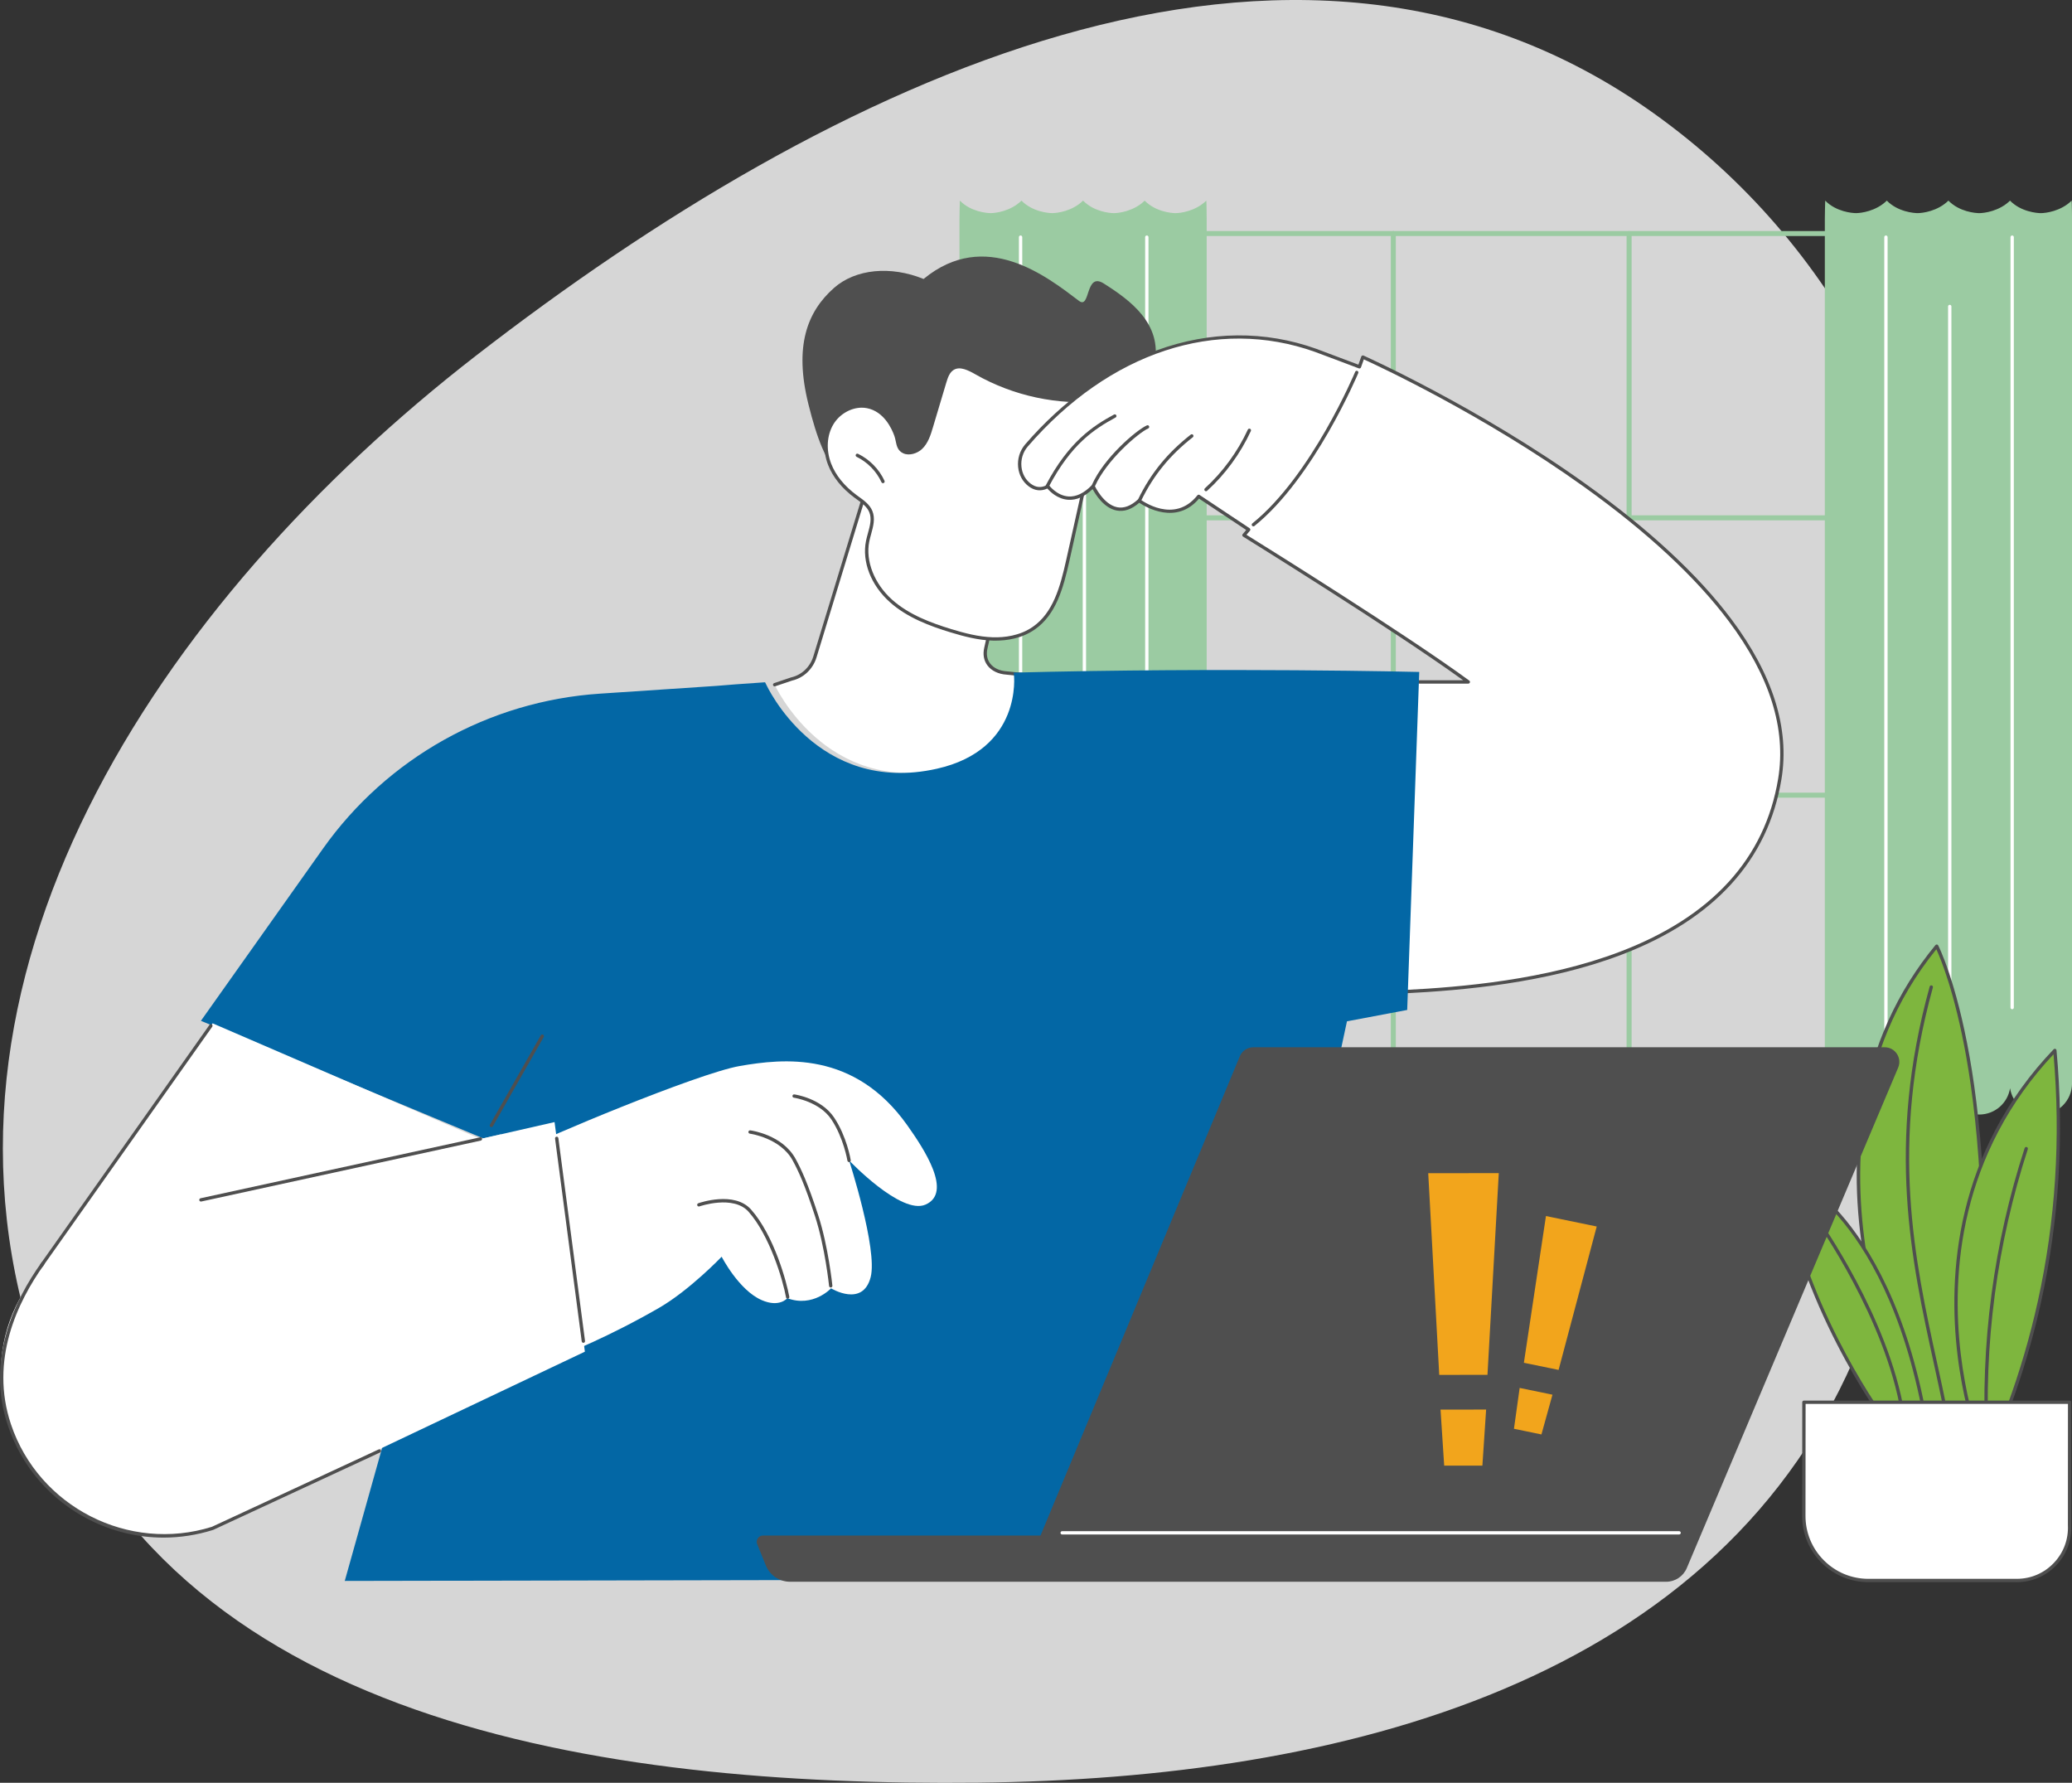
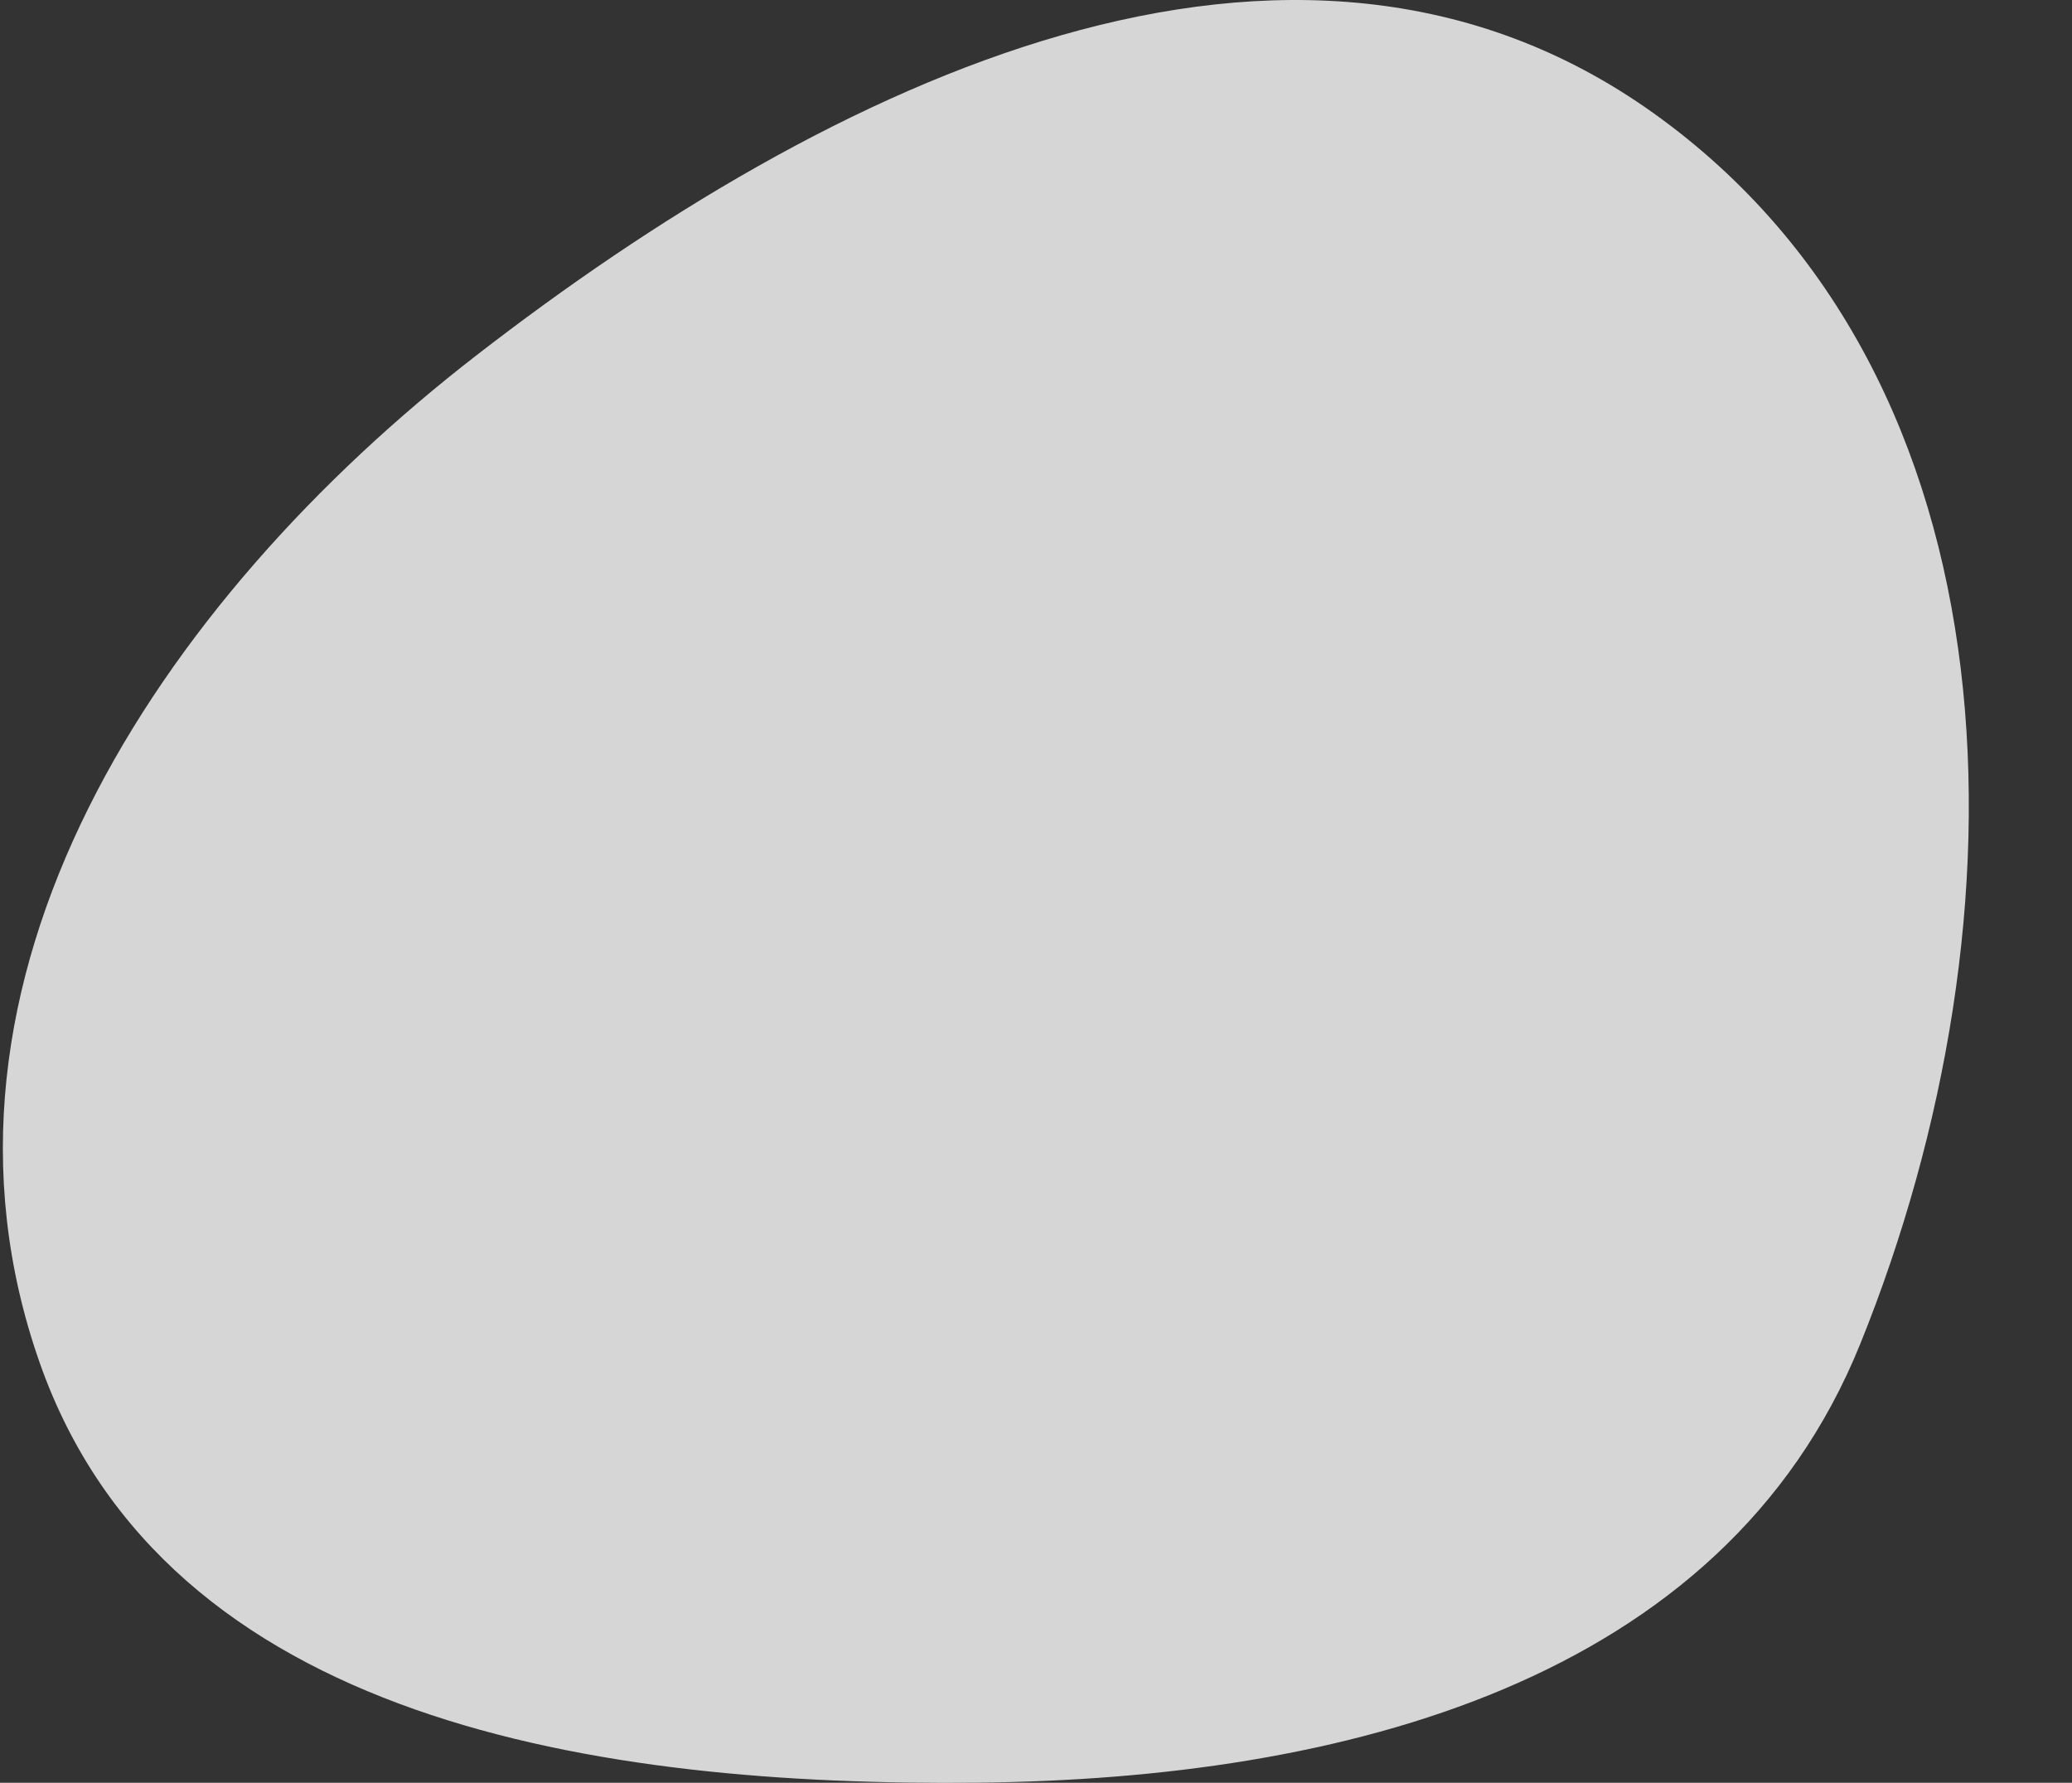
<svg xmlns="http://www.w3.org/2000/svg" width="723" height="622" viewBox="0 0 723 622" fill="none">
  <rect x="0" y="0" width="723" height="622" fill="#333333" stroke="none" />
  <path fill-rule="evenodd" clip-rule="evenodd" d="M341.341 621.944C467.701 620.652 601.215 587.263 649.096 468.92C709.199 320.368 706.571 132.087 576.996 39.495C450.837 -50.656 288.973 28.971 166.303 123.925C55.271 209.87 -33.005 342.131 13.84 475.413C58.062 601.233 209.386 623.292 341.341 621.944Z" fill="white" fill-opacity="0.8" />
  <g clip-path="url(#clip0_1619_20666)">
    <path d="M645.901 374.59H411.263C410.781 374.59 410.391 374.2 410.391 373.718V81.474C410.391 80.992 410.781 80.602 411.263 80.602H645.901C646.383 80.602 646.773 80.992 646.773 81.474V373.718C646.773 374.2 646.383 374.59 645.901 374.59ZM412.136 372.845H645.028V82.347H412.136V372.845Z" fill="#9BCBA2" />
    <path d="M645.901 181.534H411.263C410.781 181.534 410.391 181.144 410.391 180.662C410.391 180.179 410.781 179.789 411.263 179.789H645.901C646.383 179.789 646.773 180.179 646.773 180.662C646.773 181.144 646.383 181.534 645.901 181.534Z" fill="#9BCBA2" />
    <path d="M645.901 278.3H411.263C410.781 278.3 410.391 277.91 410.391 277.427C410.391 276.945 410.781 276.555 411.263 276.555H645.901C646.383 276.555 646.773 276.945 646.773 277.427C646.773 277.91 646.383 278.3 645.901 278.3Z" fill="#9BCBA2" />
    <path d="M568.458 374.59C567.976 374.59 567.586 374.2 567.586 373.718V81.474C567.586 80.992 567.976 80.602 568.458 80.602C568.941 80.602 569.331 80.992 569.331 81.474V373.718C569.331 374.2 568.941 374.59 568.458 374.59Z" fill="#9BCBA2" />
    <path d="M486.177 374.59C485.695 374.59 485.305 374.2 485.305 373.718V81.474C485.305 80.992 485.695 80.602 486.177 80.602C486.66 80.602 487.05 80.992 487.05 81.474V373.718C487.05 374.2 486.66 374.59 486.177 374.59Z" fill="#9BCBA2" />
    <path d="M420.918 69.998C417.143 73.715 411.861 74.361 410.166 74.361C408.866 74.361 403.233 73.91 399.419 70.003C399.419 70.003 399.419 70 399.419 69.998C399.419 69.998 399.419 70 399.419 70.003C395.644 73.715 390.367 74.361 388.672 74.361C387.372 74.361 381.739 73.91 377.925 70C377.925 70 377.925 69.995 377.925 69.992C377.925 69.992 377.925 69.992 377.923 69.995C374.148 73.709 368.871 74.355 367.176 74.355C365.876 74.355 360.243 73.904 356.429 69.998C356.429 69.998 356.429 69.995 356.429 69.992C356.429 69.992 356.429 69.995 356.429 69.998C352.654 73.709 347.377 74.355 345.682 74.355C344.383 74.355 338.744 73.904 334.93 69.992C334.88 70.654 334.801 75.934 334.801 76.504V377.969C334.801 383.975 339.672 388.846 345.682 388.846C351.117 388.846 355.62 384.863 356.431 379.659C357.243 384.863 361.746 388.846 367.181 388.846C372.616 388.846 377.119 384.863 377.93 379.656C378.74 384.863 383.245 388.849 388.68 388.849C394.115 388.849 398.617 384.866 399.429 379.662C400.241 384.866 404.743 388.849 410.179 388.849C416.189 388.849 421.06 383.98 421.06 377.972V76.512C421.06 75.942 421.015 70.546 420.931 70L420.918 69.998Z" fill="#9BCBA2" />
    <path d="M400.168 352.11C399.847 352.11 399.586 351.849 399.586 351.527V82.739C399.586 82.417 399.847 82.156 400.168 82.156C400.49 82.156 400.751 82.417 400.751 82.739V351.53C400.751 351.851 400.49 352.112 400.168 352.112V352.11Z" fill="white" />
    <path d="M378.387 371.459C378.066 371.459 377.805 371.198 377.805 370.877V106.926C377.805 106.605 378.066 106.344 378.387 106.344C378.709 106.344 378.97 106.605 378.97 106.926V370.879C378.97 371.201 378.709 371.462 378.387 371.462V371.459Z" fill="white" />
    <path d="M356.122 371.463C355.8 371.463 355.539 371.202 355.539 370.88V82.739C355.539 82.417 355.8 82.156 356.122 82.156C356.443 82.156 356.704 82.417 356.704 82.739V370.883C356.704 371.204 356.443 371.465 356.122 371.465V371.463Z" fill="white" />
    <path d="M722.871 69.998C719.096 73.715 713.814 74.361 712.119 74.361C710.819 74.361 705.186 73.91 701.372 70.003C701.372 70.003 701.372 70 701.372 69.998C701.372 69.998 701.372 70 701.372 70.003C697.597 73.715 692.32 74.361 690.625 74.361C689.326 74.361 683.693 73.91 679.878 70C679.878 70 679.878 69.995 679.878 69.992C679.878 69.992 679.878 69.992 679.876 69.995C676.101 73.709 670.824 74.355 669.129 74.355C667.829 74.355 662.196 73.904 658.382 69.998C658.382 69.998 658.382 69.995 658.382 69.992C658.382 69.992 658.382 69.995 658.382 69.998C654.607 73.709 649.33 74.355 647.635 74.355C646.336 74.355 640.697 73.904 636.883 69.992C636.833 70.654 636.754 75.934 636.754 76.504V377.969C636.754 383.975 641.625 388.846 647.635 388.846C653.071 388.846 657.573 384.863 658.385 379.659C659.197 384.863 663.699 388.846 669.134 388.846C674.569 388.846 679.072 384.863 679.884 379.656C680.693 384.863 685.198 388.849 690.633 388.849C696.068 388.849 700.571 384.866 701.383 379.662C702.194 384.866 706.697 388.849 712.132 388.849C718.142 388.849 723.013 383.98 723.013 377.972V76.512C723.013 75.942 722.968 70.546 722.884 70L722.871 69.998Z" fill="#9BCBA2" />
    <path d="M702.122 352.11C701.8 352.11 701.539 351.849 701.539 351.527V82.739C701.539 82.417 701.8 82.156 702.122 82.156C702.443 82.156 702.704 82.417 702.704 82.739V351.53C702.704 351.851 702.443 352.112 702.122 352.112V352.11Z" fill="white" />
    <path d="M680.34 371.459C680.019 371.459 679.758 371.198 679.758 370.877V106.926C679.758 106.605 680.019 106.344 680.34 106.344C680.662 106.344 680.923 106.605 680.923 106.926V370.879C680.923 371.201 680.662 371.462 680.34 371.462V371.459Z" fill="white" />
    <path d="M658.075 371.463C657.753 371.463 657.492 371.202 657.492 370.88V82.739C657.492 82.417 657.753 82.156 658.075 82.156C658.396 82.156 658.657 82.417 658.657 82.739V370.883C658.657 371.204 658.396 371.465 658.075 371.465V371.463Z" fill="white" />
    <path d="M670.449 498.617C670.449 498.617 617.574 400.744 675.797 330.109C675.797 330.109 700.375 377.212 689.354 498.617H670.446H670.449Z" fill="#7EB63E" />
    <path d="M689.356 499.195H670.449C670.235 499.195 670.037 499.079 669.937 498.889C669.805 498.644 656.605 473.957 650.716 440.948C647.255 421.55 646.954 403.109 649.825 386.136C653.415 364.904 662.003 345.927 675.349 329.735C675.473 329.585 675.663 329.506 675.858 329.527C676.05 329.548 676.221 329.664 676.314 329.835C676.374 329.954 682.553 341.999 687.282 368.729C691.637 393.355 695.633 435.886 689.936 498.662C689.91 498.963 689.657 499.192 689.356 499.192V499.195ZM670.799 498.032H688.824C694.441 435.67 690.466 393.421 686.135 368.934C682.121 346.241 677.086 334.262 675.668 331.182C646.311 367.358 646.496 410.683 651.86 440.745C657.364 471.592 669.273 495.108 670.799 498.032Z" fill="#4F4F4F" />
    <path d="M678.634 491.541C678.363 491.541 678.12 491.351 678.065 491.075C677.029 485.968 675.93 480.946 674.767 475.626C666.951 439.869 658.092 399.344 673.338 344.208C673.425 343.897 673.747 343.718 674.053 343.802C674.361 343.886 674.543 344.208 674.459 344.517C659.289 399.373 668.114 439.751 675.903 475.375C677.066 480.698 678.165 485.725 679.203 490.84C679.267 491.154 679.064 491.462 678.75 491.525C678.71 491.533 678.671 491.536 678.634 491.536V491.541Z" fill="#4F4F4F" />
    <path d="M717.016 366.492C710.187 373.61 702.903 382.835 696.78 394.482C675.526 434.907 683.268 475.894 686.94 490.963H700.821C704.859 480.033 708.637 467.74 711.636 454.163C719.183 419.994 719.154 389.681 717.019 366.492H717.016Z" fill="#7EB63E" />
    <path d="M700.82 491.547H686.939C686.67 491.547 686.438 491.362 686.374 491.104C681.522 471.176 676.352 432.087 696.265 394.214C701.616 384.035 708.456 374.573 716.596 366.092C716.754 365.929 716.994 365.871 717.207 365.947C717.423 366.021 717.574 366.216 717.595 366.443C720.331 396.144 718.517 425.699 712.202 454.293C709.447 466.757 705.802 479.167 701.365 491.17C701.281 491.399 701.065 491.549 700.82 491.549V491.547ZM687.397 490.384H700.414C704.771 478.547 708.353 466.322 711.066 454.04C717.263 425.974 719.108 396.977 716.551 367.827C708.875 375.989 702.398 385.045 697.293 394.754C677.705 432.011 682.613 470.483 687.395 490.384H687.397Z" fill="#4F4F4F" />
    <path d="M693.421 505.225C693.115 505.225 692.856 504.985 692.841 504.674C691.884 486.969 692.585 469.076 694.918 451.492C697.206 434.248 701.094 417.114 706.474 400.566C706.574 400.261 706.901 400.094 707.207 400.192C707.512 400.292 707.678 400.619 707.581 400.925C702.222 417.407 698.352 434.472 696.072 451.645C693.747 469.158 693.051 486.977 694.003 504.611C694.019 504.933 693.774 505.207 693.452 505.223C693.442 505.223 693.431 505.223 693.421 505.223V505.225Z" fill="#4F4F4F" />
    <path d="M621.773 408.359C621.773 408.359 658.519 420.895 671.825 495.115H657.372C657.372 495.115 627.211 454.355 621.773 408.359Z" fill="#7EB63E" />
    <path d="M671.824 495.698H657.371C657.187 495.698 657.013 495.611 656.905 495.463C656.602 495.054 626.589 454.049 621.195 408.43C621.172 408.233 621.253 408.035 621.406 407.911C621.562 407.784 621.773 407.747 621.96 407.813C622.342 407.943 631.418 411.14 642.246 423.526C652.194 434.904 665.498 456.546 672.396 495.015C672.425 495.183 672.381 495.357 672.27 495.489C672.159 495.621 671.996 495.698 671.824 495.698ZM657.667 494.535H671.126C664.254 456.82 651.206 435.568 641.437 424.369C632.72 414.373 625.012 410.4 622.466 409.274C627.904 452.407 655.231 491.158 657.664 494.535H657.667Z" fill="#4F4F4F" />
-     <path d="M663.925 493.609C663.646 493.609 663.401 493.406 663.353 493.121C657.87 459.985 634.149 426.62 633.91 426.288C633.722 426.027 633.783 425.663 634.044 425.476C634.305 425.289 634.669 425.349 634.856 425.61C635.096 425.945 658.975 459.524 664.502 492.931C664.555 493.248 664.342 493.548 664.023 493.601C663.991 493.606 663.959 493.609 663.928 493.609H663.925Z" fill="#4F4F4F" />
    <path d="M629.459 489.227H722.168L722.147 532.104C722.645 542.617 714.255 551.412 703.732 551.412H651.957C639.504 551.412 629.411 541.31 629.422 528.858L629.459 489.227Z" fill="white" />
    <path d="M703.733 551.996H651.957C645.779 551.996 639.972 549.589 635.604 545.218C631.236 540.847 628.835 535.04 628.84 528.86L628.877 489.228C628.877 488.907 629.138 488.648 629.459 488.648H722.169C722.324 488.648 722.472 488.709 722.58 488.82C722.688 488.928 722.751 489.078 722.751 489.231L722.73 532.108C722.978 537.325 721.12 542.305 717.498 546.104C713.873 549.906 708.986 551.999 703.733 551.999V551.996ZM630.042 489.808L630.005 528.86C630 534.729 632.28 540.244 636.426 544.396C640.572 548.545 646.09 550.834 651.957 550.834H703.733C708.665 550.834 713.254 548.87 716.654 545.3C720.057 541.733 721.8 537.056 721.568 532.134L721.589 489.811H630.042V489.808Z" fill="#4F4F4F" />
    <path d="M302.967 168.253L284.354 229.194C283.166 233.088 280.066 236.025 276.228 236.892L270.305 238.891C270.305 238.891 287.955 277.56 329.761 268.214C359.875 261.484 356.704 235.345 356.704 235.345L351.26 234.802C346.339 234.501 342.868 231.137 343.996 226.144L352.439 188.761C352.439 188.761 314.191 158.09 302.97 168.251L302.967 168.253Z" fill="white" />
    <path d="M270.304 239.468C270.062 239.468 269.835 239.315 269.753 239.072C269.651 238.769 269.814 238.437 270.12 238.334L276.043 236.336C276.061 236.331 276.08 236.325 276.101 236.32C279.725 235.5 282.675 232.703 283.8 229.02L302.413 168.079C302.445 167.979 302.5 167.889 302.579 167.818C314.032 157.444 351.223 187.042 352.802 188.305C352.976 188.445 353.055 188.669 353.005 188.887L344.562 226.27C344.111 228.266 344.43 230.064 345.485 231.467C346.681 233.064 348.801 234.066 351.297 234.219L356.764 234.762C357.083 234.794 357.317 235.078 357.286 235.397C357.254 235.716 356.964 235.951 356.651 235.919L351.205 235.376C348.389 235.205 345.959 234.032 344.557 232.163C343.292 230.475 342.904 228.35 343.431 226.012L351.792 188.985C348.297 186.238 313.856 159.614 303.481 168.572L284.915 229.358C283.671 233.431 280.408 236.528 276.391 237.446L270.494 239.434C270.433 239.455 270.37 239.465 270.31 239.465L270.304 239.468Z" fill="#4F4F4F" />
    <path d="M402.935 126.791C399.698 144.283 380.822 153.645 368.565 151.794C368.133 151.728 367.701 151.652 367.279 151.578C366.715 152.279 366.095 152.959 365.399 153.595C357.191 161.15 342.772 160.578 332.605 155.35C328.245 157.288 322.452 160.098 315.935 163.982C295.13 176.386 287.965 164.649 282.084 141.004C277.071 120.836 281.589 108.833 290.949 100.512C298.546 93.761 310.859 92.677 322.272 97.328C343.795 79.599 365.167 96.368 376.499 104.973C380.551 108.05 378.613 94.776 385.13 98.896C394.611 104.891 405.49 112.974 402.933 126.791H402.935Z" fill="#4F4F4F" />
    <path d="M302.635 141.837C297.846 140.901 292.753 143.611 290.27 147.808C287.787 152.008 287.729 157.376 289.471 161.934C291.216 166.492 294.601 170.286 298.528 173.186C300.566 174.688 302.878 176.12 303.853 178.456C305.21 181.714 303.468 185.328 302.762 188.787C301.198 196.451 305.079 204.457 310.915 209.672C316.753 214.887 324.282 217.763 331.768 220.046C336.565 221.509 341.479 222.785 346.492 222.927C351.506 223.07 356.678 222 360.784 219.123C368.152 213.961 370.632 204.365 372.588 195.586C376.766 176.834 380.942 158.082 385.12 139.33C369.826 141.02 354.018 137.738 340.654 130.1C338.134 128.661 335.023 127.045 332.527 128.524C330.858 129.512 330.173 131.542 329.619 133.401C328.064 138.605 326.509 143.809 324.954 149.013C324.166 151.649 323.298 154.418 321.279 156.284C319.864 157.594 317.331 158.472 315.459 157.642C313.092 156.59 313.421 154.122 312.636 151.91C311.007 147.313 307.691 142.826 302.635 141.84V141.837Z" fill="white" />
    <path d="M347.366 223.519C347.06 223.519 346.762 223.514 346.475 223.506C341.288 223.358 336.258 222.022 331.598 220.598C324.599 218.463 316.623 215.544 310.526 210.1C303.896 204.179 300.702 195.964 302.191 188.664C302.37 187.784 302.618 186.89 302.855 186.026C303.575 183.408 304.258 180.937 303.314 178.675C302.528 176.788 300.723 175.486 298.975 174.225C298.709 174.033 298.443 173.84 298.182 173.648C293.758 170.382 290.558 166.401 288.927 162.135C287.005 157.113 287.319 151.645 289.768 147.506C292.464 142.946 297.926 140.32 302.744 141.261C309.274 142.534 312.218 148.993 313.18 151.709C313.415 152.368 313.552 153.029 313.684 153.67C314.008 155.233 314.264 156.467 315.692 157.103C317.313 157.825 319.604 157.031 320.883 155.85C322.841 154.039 323.666 151.276 324.396 148.84L329.062 133.228C329.673 131.18 330.422 129.089 332.23 128.016C335.159 126.281 338.781 128.351 340.942 129.587C354.206 137.167 369.872 140.42 385.055 138.743C385.24 138.722 385.427 138.793 385.551 138.933C385.675 139.073 385.725 139.265 385.685 139.447L373.154 195.703C371.003 205.352 368.467 214.44 361.115 219.591C356.566 222.778 351.275 223.514 347.363 223.514L347.366 223.519ZM300.731 142.234C296.877 142.234 292.891 144.511 290.767 148.102C288.497 151.938 288.215 157.029 290.01 161.721C291.563 165.779 294.626 169.58 298.87 172.712C299.128 172.902 299.389 173.092 299.652 173.282C301.529 174.637 303.472 176.037 304.384 178.227C305.481 180.861 304.714 183.642 303.973 186.334C303.738 187.18 303.498 188.055 303.327 188.896C301.943 195.688 305.072 203.67 311.298 209.233C317.226 214.527 325.055 217.387 331.935 219.486C336.519 220.886 341.459 222.198 346.507 222.343C350.308 222.449 355.806 221.895 360.451 218.645C367.46 213.733 369.922 204.875 372.02 195.458L384.375 139.99C369.202 141.493 353.605 138.171 340.365 130.605C337.85 129.168 334.985 127.742 332.823 129.026C331.376 129.885 330.744 131.665 330.177 133.568L325.511 149.18C324.778 151.632 323.866 154.685 321.673 156.712C320.139 158.131 317.358 159.122 315.223 158.173C313.249 157.295 312.893 155.576 312.548 153.913C312.424 153.309 312.295 152.687 312.086 152.104C311.19 149.576 308.462 143.568 302.523 142.408C301.935 142.292 301.334 142.236 300.733 142.236L300.731 142.234Z" fill="#4F4F4F" />
    <path d="M308.11 168.579C307.888 168.579 307.678 168.452 307.58 168.239C305.835 164.432 302.672 161.202 298.9 159.381C298.61 159.241 298.489 158.893 298.628 158.603C298.768 158.313 299.116 158.192 299.406 158.331C303.415 160.269 306.781 163.704 308.637 167.754C308.771 168.046 308.642 168.392 308.35 168.523C308.271 168.56 308.189 168.576 308.107 168.576L308.11 168.579Z" fill="#4F4F4F" />
    <path d="M621.044 271.76C632.234 194.513 475.758 124.675 475.758 124.675L474.029 127.851C474.029 127.851 460.92 122.89 459.088 122.236C421.286 108.709 383.576 126.001 358.175 155.414C354.67 159.474 355.049 165.986 359.29 169.199C361.033 170.517 363.163 171.058 365.635 169.703C365.635 169.703 372.423 178.959 381.425 169.653C381.425 169.653 387.756 183.628 397.488 174.659C397.488 174.659 409.735 183.928 418.275 173.175L435.72 184.78L434.067 186.723C434.067 186.723 488.039 220.12 512.35 237.923H494.774C491.545 261.597 490.722 329.334 489.605 346.085C492.873 345.938 530.926 345.948 565.655 332.44C591.724 322.301 616.228 305.006 621.044 271.757V271.76Z" fill="white" />
    <path d="M490.076 346.56C489.767 346.56 489.511 346.317 489.496 346.009C489.48 345.687 489.725 345.416 490.047 345.4C509.927 344.393 539.355 341.909 565.28 332.042C597.285 319.859 615.856 299.544 620.469 271.668C623.342 254.313 617.535 235.824 603.209 216.716C591.705 201.373 574.719 185.602 552.727 169.848C517.708 144.763 480.897 127.659 475.891 125.378L474.9 128.173C474.848 128.321 474.74 128.439 474.597 128.505C474.455 128.571 474.294 128.576 474.146 128.521C474.012 128.471 460.695 123.43 458.889 122.784C424.559 110.499 387.073 122.84 358.612 155.794C356.954 157.715 356.158 160.296 356.43 162.877C356.683 165.282 357.821 167.362 359.638 168.738C361.485 170.138 363.357 170.288 365.35 169.194C365.605 169.054 365.924 169.125 366.098 169.36C366.125 169.397 368.782 172.938 372.809 173.206C375.535 173.388 378.287 172.057 381.002 169.252C381.136 169.115 381.326 169.052 381.519 169.083C381.708 169.115 381.869 169.241 381.948 169.415C381.977 169.481 384.982 175.982 389.811 176.961C392.16 177.438 394.612 176.52 397.092 174.235C397.3 174.045 397.614 174.029 397.835 174.198C398.318 174.562 409.737 182.992 417.816 172.816C418.003 172.579 418.34 172.526 418.594 172.692L436.038 184.297C436.178 184.39 436.268 184.537 436.291 184.701C436.315 184.864 436.268 185.033 436.16 185.159L434.944 186.588C440.841 190.253 490.31 221.069 512.692 237.456C512.895 237.604 512.979 237.867 512.9 238.107C512.821 238.347 512.6 238.508 512.347 238.508H495.229C494.907 238.508 494.646 238.247 494.646 237.925C494.646 237.604 494.907 237.343 495.229 237.343H510.557C486.214 219.748 434.288 187.548 433.756 187.218C433.611 187.129 433.513 186.981 433.487 186.815C433.46 186.649 433.508 186.478 433.618 186.348L434.847 184.904L418.385 173.955C410.498 183.322 399.717 176.874 397.527 175.405C394.87 177.728 392.197 178.635 389.572 178.102C385.151 177.203 382.244 172.489 381.255 170.636C378.469 173.309 375.596 174.562 372.717 174.366C368.948 174.111 366.338 171.453 365.468 170.438C363.238 171.488 360.987 171.224 358.931 169.666C356.857 168.095 355.557 165.727 355.27 163.001C354.964 160.104 355.86 157.199 357.729 155.037C370.991 139.68 386.912 128.318 403.774 122.178C422.213 115.463 441.405 115.297 459.277 121.69C460.877 122.262 471.442 126.256 473.999 127.224L475.003 124.395C475.056 124.242 475.172 124.118 475.322 124.055C475.47 123.992 475.641 123.992 475.789 124.058C476.184 124.234 515.826 141.987 553.402 168.904C575.491 184.727 592.559 200.579 604.136 216.02C618.66 235.392 624.541 254.178 621.615 271.86C616.929 300.177 598.113 320.79 565.691 333.133C539.611 343.062 510.061 345.553 490.105 346.565C490.094 346.565 490.083 346.565 490.076 346.565V346.56Z" fill="#4F4F4F" />
-     <path d="M420.815 171.389C420.657 171.389 420.499 171.325 420.385 171.199C420.169 170.962 420.188 170.593 420.425 170.376C426.648 164.719 431.833 157.632 435.421 149.884C435.555 149.592 435.901 149.465 436.193 149.602C436.486 149.737 436.612 150.082 436.475 150.375C432.824 158.262 427.545 165.475 421.208 171.238C421.097 171.339 420.957 171.389 420.818 171.389H420.815Z" fill="#4F4F4F" />
    <path d="M397.705 174.936C397.621 174.936 397.534 174.918 397.452 174.878C397.162 174.738 397.044 174.39 397.184 174.1C401.557 165.124 407.377 157.985 415.503 151.631C415.757 151.433 416.123 151.478 416.321 151.731C416.518 151.984 416.473 152.351 416.22 152.549C408.239 158.786 402.521 165.796 398.23 174.609C398.13 174.815 397.922 174.936 397.705 174.936Z" fill="#4F4F4F" />
    <path d="M381.576 169.906C381.496 169.906 381.417 169.89 381.341 169.856C381.048 169.727 380.917 169.381 381.046 169.089C385.203 159.746 396.382 150.142 400.188 148.412C400.481 148.278 400.826 148.409 400.958 148.702C401.09 148.995 400.96 149.34 400.668 149.472C397.088 151.099 386.086 160.618 382.108 169.561C382.01 169.777 381.8 169.906 381.576 169.906Z" fill="#4F4F4F" />
    <path d="M365.441 170.152C365.349 170.152 365.257 170.131 365.17 170.086C364.885 169.936 364.777 169.585 364.927 169.301C372.911 154.123 381.394 148.608 388.719 144.633C389.004 144.48 389.355 144.585 389.507 144.867C389.66 145.149 389.558 145.503 389.273 145.656C381.771 149.729 373.789 154.951 365.955 169.844C365.852 170.041 365.649 170.155 365.441 170.155V170.152Z" fill="#4F4F4F" />
    <path d="M437.355 183.644C437.183 183.644 437.014 183.57 436.901 183.428C436.701 183.177 436.74 182.811 436.991 182.61C457.622 166.02 472.727 130.079 472.877 129.718C473.001 129.423 473.341 129.28 473.636 129.404C473.931 129.528 474.073 129.868 473.95 130.163C473.799 130.527 458.577 166.74 437.718 183.515C437.61 183.602 437.481 183.644 437.355 183.644Z" fill="#4F4F4F" />
-     <path d="M353.726 234.663C353.781 235.056 353.797 235.346 353.797 235.346C353.797 235.346 356.968 261.485 326.855 268.216C285.051 277.562 267.398 238.892 267.398 238.892L266.955 238.041C258.91 238.586 253.58 238.971 249.985 239.298L209.28 242.014C170.595 244.594 135.123 264.451 112.699 296.079L70.109 356.15L168.592 397.155L174.865 395.726L144.259 466.232L120.298 551.572L428.258 550.976L470.006 356.329L491.025 352.362L495.227 234.437C495.227 234.437 427.327 232.784 353.723 234.666L353.726 234.663Z" fill="#0367A5" />
    <path d="M171.464 393.25C171.366 393.25 171.266 393.227 171.177 393.174C170.897 393.016 170.8 392.66 170.96 392.38L188.714 361.209C188.872 360.929 189.228 360.832 189.507 360.99C189.786 361.148 189.884 361.504 189.726 361.783L171.973 392.955C171.864 393.142 171.669 393.248 171.466 393.248L171.464 393.25Z" fill="#4F4F4F" />
    <path d="M129.968 466.122L14.555 441.38L74.188 357.031L167.641 397.362L129.968 466.122Z" fill="white" />
    <path d="M14.554 441.96C14.438 441.96 14.319 441.925 14.219 441.852C13.955 441.667 13.895 441.303 14.079 441.042L73.106 357.55C73.291 357.289 73.655 357.226 73.916 357.41C74.179 357.595 74.24 357.959 74.055 358.22L15.028 441.712C14.915 441.873 14.736 441.957 14.554 441.957V441.96Z" fill="#4F4F4F" />
    <path d="M185.586 399.71C187.131 398.165 243.248 374.485 258.178 371.91C273.108 369.337 298.055 366.431 316.591 392.602C322.453 400.877 332.522 416.089 322.946 420.273C314.44 423.987 296.278 404.856 296.278 404.856C296.278 404.856 306.292 435.838 303.814 445.552C301.081 456.269 289.983 449.486 289.983 449.486C289.983 449.486 283.726 456.269 274.708 452.931C274.708 452.931 272.009 456.28 265.825 453.614C257.788 450.15 251.817 438.455 251.817 438.455C251.817 438.455 240.627 450.14 230.02 456.269C212.349 466.48 197.427 472.295 197.427 472.295L185.586 399.707V399.71Z" fill="white" />
    <path d="M274.843 453.106C274.566 453.106 274.321 452.908 274.271 452.626C273.169 446.454 268.529 431.04 261.22 422.78C255.932 416.804 244.165 420.858 244.044 420.901C243.743 421.006 243.409 420.848 243.303 420.545C243.195 420.242 243.356 419.909 243.659 419.804C244.173 419.622 256.283 415.446 262.092 422.011C270.166 431.135 274.526 447.432 275.417 452.423C275.473 452.739 275.264 453.043 274.948 453.098C274.914 453.103 274.879 453.106 274.845 453.106H274.843Z" fill="#4F4F4F" />
    <path d="M289.875 449.192C289.58 449.192 289.327 448.968 289.298 448.67C289.285 448.536 287.895 435.093 284.384 424.292C280.76 413.138 278.496 408.361 276.587 404.86C272.304 397.001 261.76 395.538 261.654 395.525C261.335 395.483 261.111 395.193 261.154 394.874C261.196 394.555 261.486 394.328 261.805 394.373C262.261 394.433 273.044 395.931 277.607 404.306C279.542 407.858 281.838 412.693 285.491 423.936C289.039 434.859 290.442 448.42 290.455 448.557C290.487 448.876 290.255 449.161 289.936 449.195C289.915 449.195 289.896 449.198 289.878 449.198L289.875 449.192Z" fill="#4F4F4F" />
    <path d="M296.275 405.439C295.996 405.439 295.748 405.236 295.701 404.952C295.687 404.873 294.364 396.964 290.099 390.565C285.908 384.28 277.104 382.991 277.017 382.978C276.698 382.933 276.477 382.641 276.521 382.322C276.566 382.005 276.848 381.781 277.178 381.826C277.56 381.879 286.583 383.194 291.069 389.919C295.479 396.534 296.797 404.432 296.853 404.765C296.903 405.081 296.689 405.379 296.373 405.432C296.341 405.437 296.31 405.439 296.278 405.439H296.275Z" fill="#4F4F4F" />
    <path d="M193.504 391.484L204.087 471.586L74.147 533.228C44.627 542.514 13.106 526.45 3.274 497.106C-7.083 466.19 10.291 434.654 41.738 426.044L193.501 391.484H193.504Z" fill="white" />
-     <path d="M57.056 536.452C48.118 536.452 39.242 534.343 31.063 530.173C17.591 523.305 7.527 511.629 2.724 497.292C-4.894 474.552 4.904 453.857 14.467 440.501C14.654 440.24 15.018 440.179 15.279 440.367C15.54 440.554 15.601 440.918 15.413 441.179C6.008 454.315 -3.637 474.649 3.828 496.923C13.486 525.752 44.931 541.791 73.94 532.688L132.118 505.702C132.413 505.568 132.756 505.694 132.89 505.984C133.025 506.277 132.898 506.622 132.608 506.757L74.396 533.758C74.372 533.769 74.348 533.776 74.325 533.784C68.657 535.567 62.842 536.452 57.059 536.452H57.056Z" fill="#4F4F4F" />
+     <path d="M57.056 536.452C48.118 536.452 39.242 534.343 31.063 530.173C-4.894 474.552 4.904 453.857 14.467 440.501C14.654 440.24 15.018 440.179 15.279 440.367C15.54 440.554 15.601 440.918 15.413 441.179C6.008 454.315 -3.637 474.649 3.828 496.923C13.486 525.752 44.931 541.791 73.94 532.688L132.118 505.702C132.413 505.568 132.756 505.694 132.89 505.984C133.025 506.277 132.898 506.622 132.608 506.757L74.396 533.758C74.372 533.769 74.348 533.776 74.325 533.784C68.657 535.567 62.842 536.452 57.059 536.452H57.056Z" fill="#4F4F4F" />
    <path d="M203.558 468.494C203.271 468.494 203.02 468.28 202.983 467.988L193.681 397.234C193.639 396.915 193.863 396.623 194.182 396.583C194.506 396.541 194.793 396.765 194.835 397.084L204.138 467.838C204.18 468.157 203.956 468.449 203.637 468.489C203.611 468.491 203.584 468.494 203.56 468.494H203.558Z" fill="#4F4F4F" />
    <path d="M70.115 419.206C69.849 419.206 69.607 419.021 69.549 418.747C69.48 418.433 69.68 418.122 69.994 418.056L167.519 396.803C167.833 396.734 168.144 396.934 168.213 397.248C168.281 397.562 168.081 397.873 167.767 397.939L70.242 419.193C70.2 419.201 70.157 419.206 70.118 419.206H70.115Z" fill="#4F4F4F" />
    <path d="M266.241 535.731H363.073L432.599 368.581C433.377 366.648 435.251 365.383 437.336 365.383H657.642C661.261 365.383 663.731 369.045 662.376 372.401L588.583 547.083C587.359 549.975 584.526 551.855 581.384 551.855H275.699C271.974 551.855 268.621 549.598 267.222 546.147L264.214 538.739C263.629 537.3 264.689 535.728 266.241 535.728V535.731Z" fill="#4F4F4F" />
    <path d="M585.901 535.368H370.629C370.308 535.368 370.047 535.107 370.047 534.786C370.047 534.464 370.308 534.203 370.629 534.203H585.901C586.222 534.203 586.483 534.464 586.483 534.786C586.483 535.107 586.222 535.368 585.901 535.368Z" fill="white" />
    <path d="M543.852 477.949L557.155 427.914L539.442 424.266L531.742 475.455L543.852 477.949Z" fill="#F2A51C" />
    <path d="M530.268 484.234L528.277 498.486L537.867 500.461L541.713 486.591L530.268 484.234Z" fill="#F2A51C" />
    <path d="M519.037 479.671L522.983 409.297L498.363 409.315L502.204 479.681L519.037 479.671Z" fill="#F2A51C" />
    <path d="M502.656 491.794L503.932 511.343L517.262 511.335L518.567 491.781L502.656 491.794Z" fill="#F2A51C" />
  </g>
  <defs>
    <clipPath id="clip0_1619_20666">
-       <rect width="723" height="482" fill="white" transform="translate(0 70)" />
-     </clipPath>
+       </clipPath>
  </defs>
</svg>